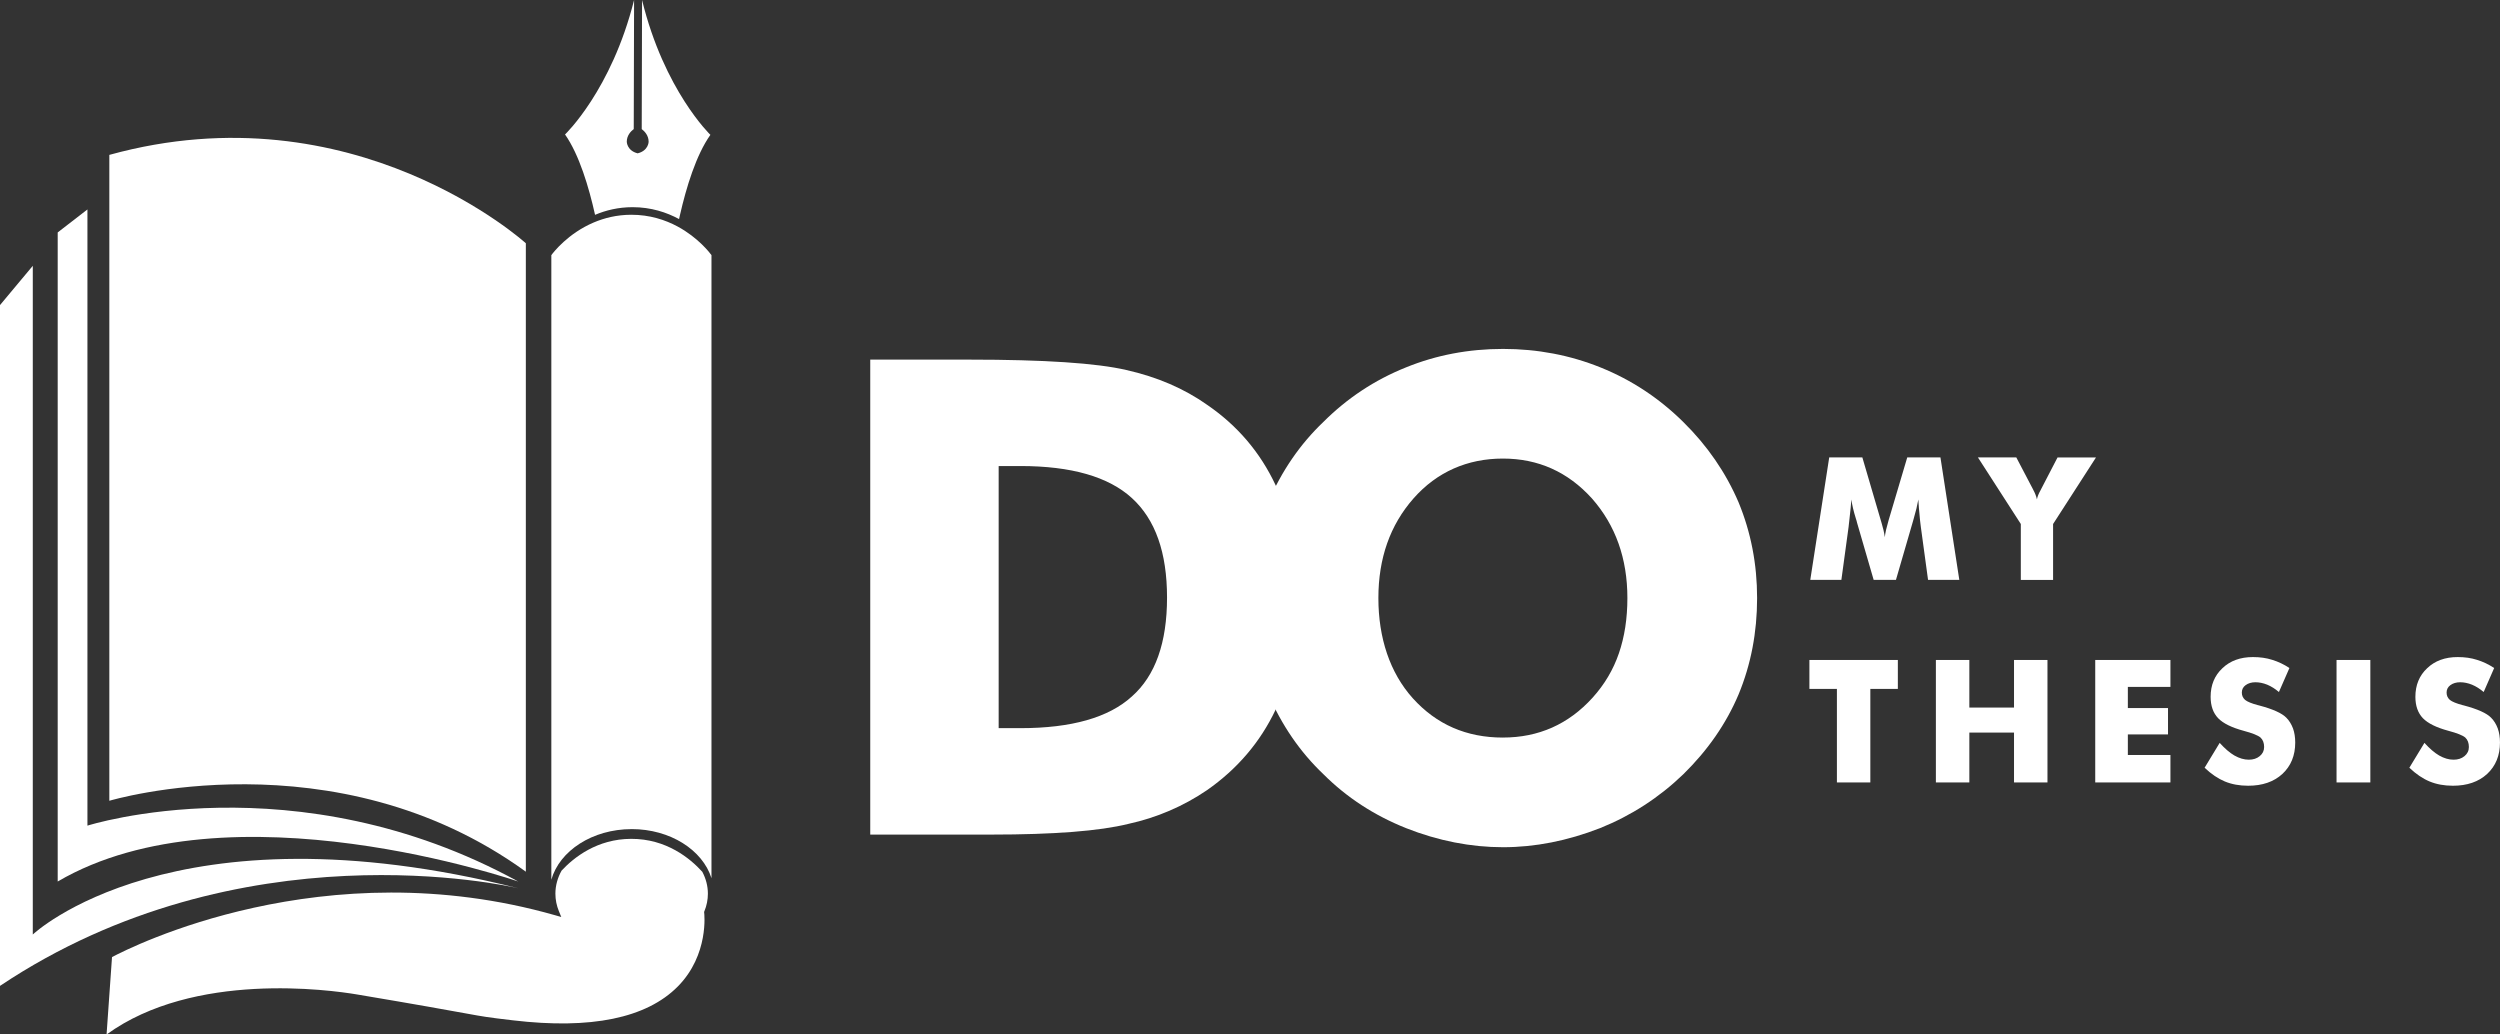
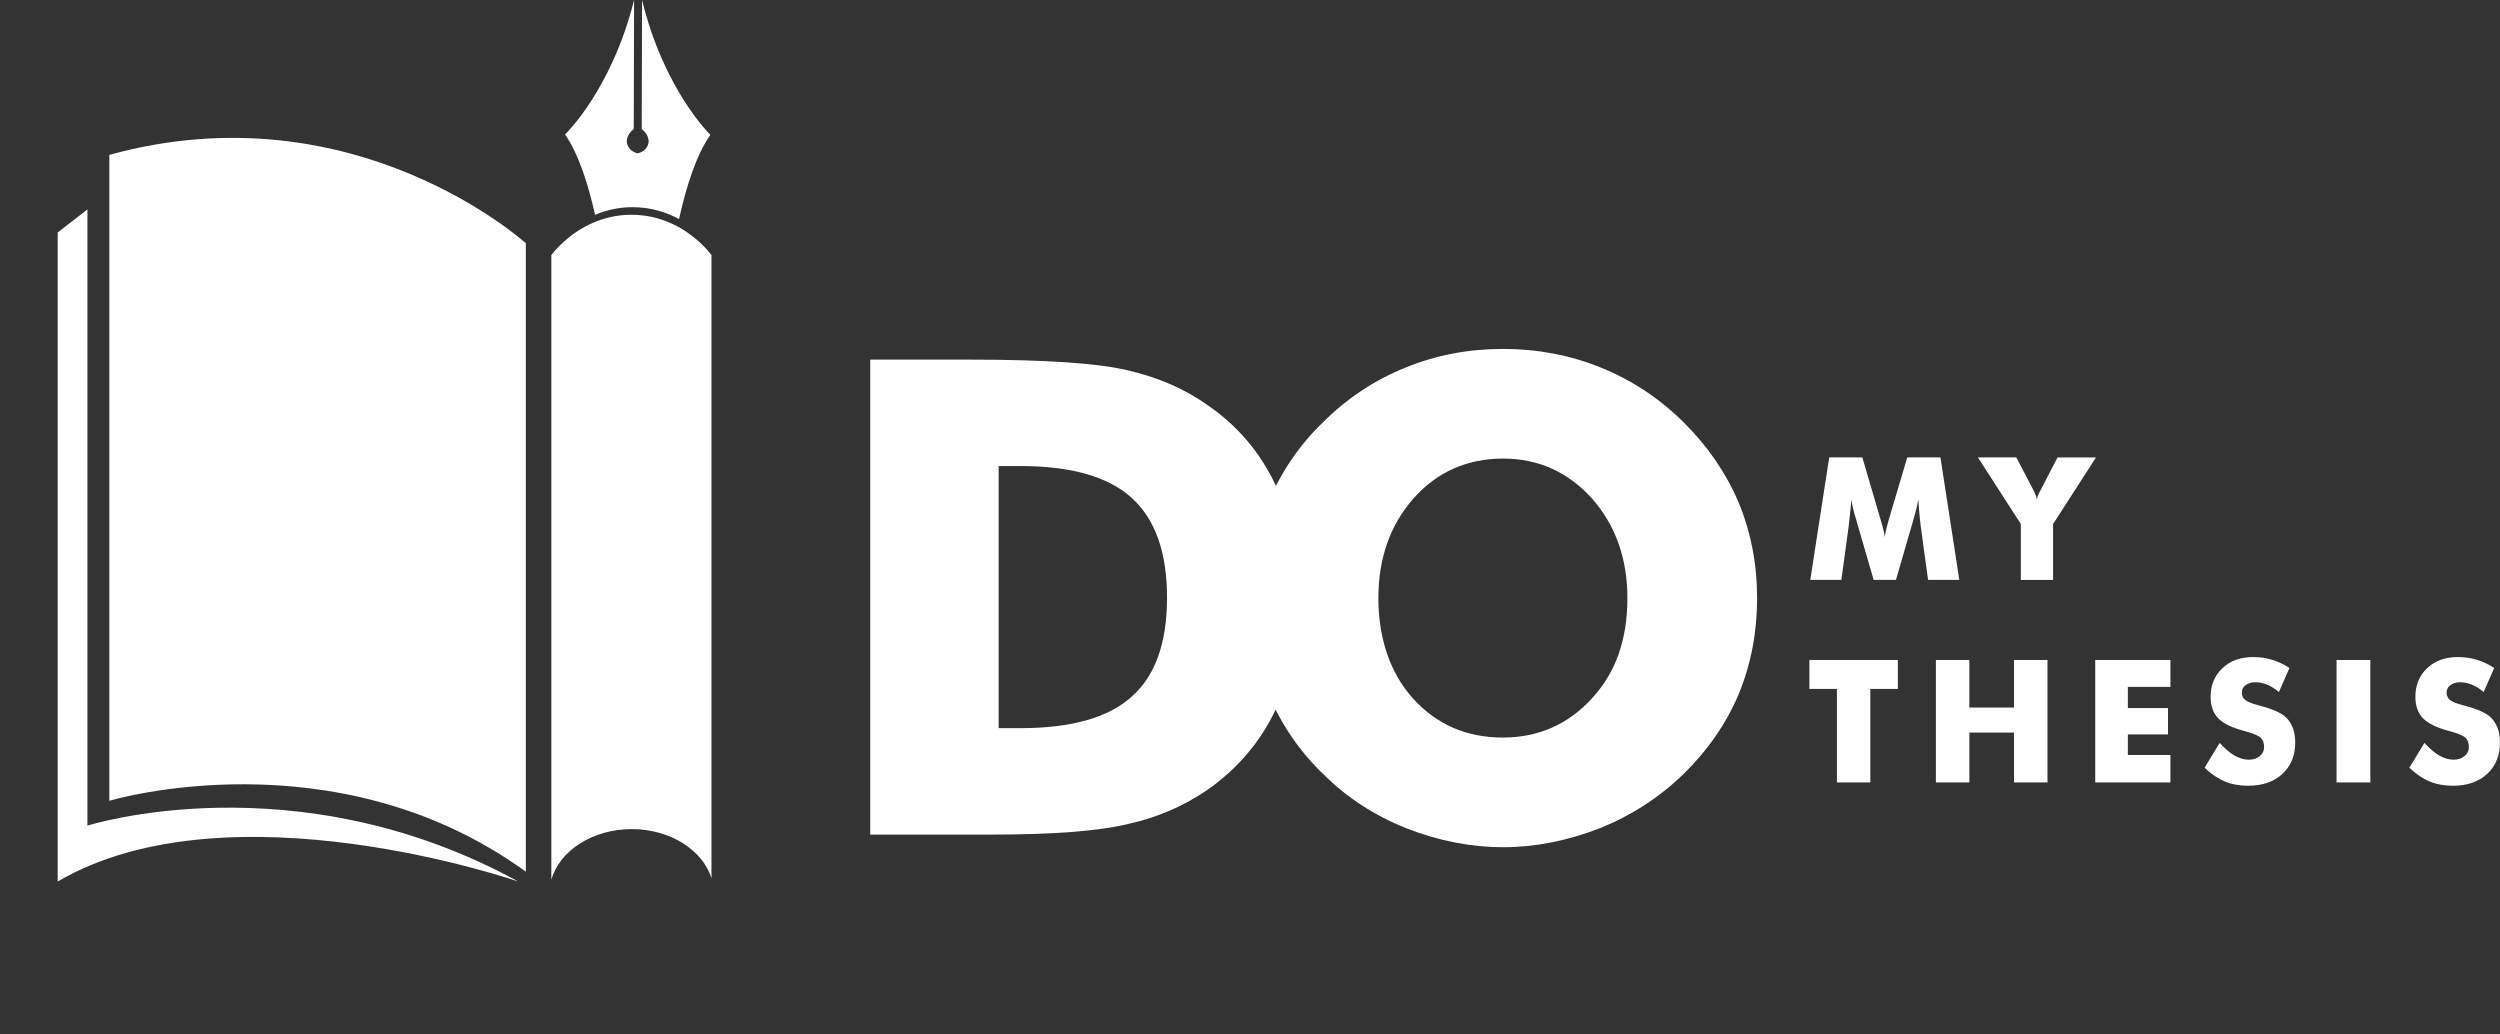
<svg xmlns="http://www.w3.org/2000/svg" width="232" height="96" viewBox="0 0 232 96" fill="none">
  <rect x="0" y="0" width="232" height="96" fill="#333333" stroke="none" />
  <g clip-path="url(#clip0_158_439)">
    <path d="M63.017 20.33C63.044 20.207 63.072 20.083 63.1 19.958C63.683 17.402 64.597 14.381 65.925 12.514C65.925 12.514 61.635 8.395 59.583 0.002L59.552 11.981C59.807 12.175 60.195 12.564 60.193 13.159C60.193 13.159 60.182 13.981 59.175 14.23C58.171 13.977 58.165 13.153 58.165 13.153C58.165 12.56 58.557 12.171 58.811 11.979L58.843 0C56.747 8.382 52.435 12.479 52.435 12.479C53.751 14.351 54.651 17.378 55.221 19.936C56.209 19.519 57.369 19.226 58.702 19.226C60.427 19.226 61.87 19.709 63.015 20.33H63.017Z" fill="#fff" />
    <path d="M58.618 76.94C62.198 76.94 65.203 78.884 66.025 81.496V23.675C65.861 23.452 64.782 22.046 62.884 21.021C61.739 20.404 60.293 19.925 58.569 19.93C57.236 19.934 56.076 20.229 55.09 20.649C52.708 21.663 51.354 23.419 51.164 23.677V81.639C51.921 78.956 54.974 76.942 58.619 76.942L58.618 76.94Z" fill="#fff" />
    <path d="M48.798 80.893V22.575C48.798 22.575 32.87 8.096 10.146 14.373V74.312C10.146 74.312 31.046 68.034 48.798 80.893Z" fill="#fff" />
    <path d="M48.087 81.803C27.391 70.463 8.114 76.619 8.114 76.619V19.436L5.354 21.57V81.805C21.26 72.491 48.087 81.805 48.087 81.805V81.803Z" fill="#fff" />
-     <path d="M48.062 82.421C16.022 74.385 3.043 86.722 3.043 86.722V24.667L0 28.312V91.49C22.32 76.575 47.181 82.216 48.062 82.423V82.421Z" fill="#fff" />
-     <path d="M51.866 84.561L52.086 85.097L51.528 84.938C30.054 78.807 12.103 87.909 10.395 88.818L9.889 96.002C17.991 90.11 30.628 91.864 33.123 92.284C38.926 93.261 41.541 93.739 43.103 94.022C45.026 94.373 45.181 94.4 47.613 94.688C54.845 95.543 59.984 94.487 62.895 91.551C65.818 88.6 65.353 84.743 65.349 84.704L65.34 84.63L65.367 84.562C65.584 84.035 65.692 83.488 65.692 82.933C65.692 82.216 65.506 81.532 65.175 80.904C64.054 79.667 61.842 77.834 58.568 77.845C55.415 77.854 53.258 79.566 52.117 80.791C51.748 81.45 51.541 82.174 51.541 82.933C51.541 83.488 51.65 84.035 51.866 84.562V84.561Z" fill="#fff" />
-     <path d="M80.759 77.448V33.373H89.959C96.918 33.373 101.775 33.696 104.53 34.339C107.385 34.982 109.88 36.055 112.011 37.56C114.828 39.486 116.948 41.976 118.377 45.026C119.825 48.097 120.549 51.569 120.549 55.443C120.549 59.317 119.825 62.789 118.377 65.859C116.949 68.871 114.828 71.359 112.011 73.326C109.799 74.831 107.365 75.874 104.711 76.457C102.055 77.118 97.812 77.45 91.98 77.45H80.757L80.759 77.448ZM92.676 67.573H94.696C99.442 67.573 102.892 66.591 105.043 64.627C107.215 62.703 108.301 59.645 108.301 55.456C108.301 51.267 107.215 48.209 105.043 46.224C102.872 44.239 99.422 43.248 94.696 43.248H92.676V67.573Z" fill="#fff" />
+     <path d="M80.759 77.448V33.373H89.959C96.918 33.373 101.775 33.696 104.53 34.339C107.385 34.982 109.88 36.055 112.011 37.56C114.828 39.486 116.948 41.976 118.377 45.026C120.549 59.317 119.825 62.789 118.377 65.859C116.949 68.871 114.828 71.359 112.011 73.326C109.799 74.831 107.365 75.874 104.711 76.457C102.055 77.118 97.812 77.45 91.98 77.45H80.757L80.759 77.448ZM92.676 67.573H94.696C99.442 67.573 102.892 66.591 105.043 64.627C107.215 62.703 108.301 59.645 108.301 55.456C108.301 51.267 107.215 48.209 105.043 46.224C102.872 44.239 99.422 43.248 94.696 43.248H92.676V67.573Z" fill="#fff" />
    <path d="M163.059 55.5C163.059 58.69 162.487 61.672 161.34 64.442C160.195 67.151 158.485 69.621 156.215 71.847C153.964 74.015 151.391 75.681 148.498 76.846C145.462 78.029 142.457 78.622 139.484 78.622C136.51 78.622 133.463 78.031 130.47 76.846C127.515 75.662 124.963 73.996 122.813 71.847C120.641 69.781 118.933 67.292 117.688 64.382C116.482 61.532 115.878 58.571 115.878 55.5C115.878 52.43 116.482 49.47 117.688 46.619C118.935 43.709 120.643 41.221 122.813 39.153C125.024 36.945 127.576 35.258 130.47 34.096C133.282 32.951 136.289 32.38 139.484 32.38C142.678 32.38 145.703 32.956 148.559 34.11C151.412 35.264 153.96 36.945 156.2 39.153C158.442 41.361 160.154 43.849 161.34 46.619C162.485 49.389 163.059 52.349 163.059 55.5ZM139.467 68.445C142.786 68.445 145.561 67.21 147.794 64.743C148.9 63.519 149.715 62.144 150.237 60.618C150.76 59.092 151.022 57.387 151.022 55.5C151.022 51.827 149.925 48.747 147.733 46.257C145.5 43.79 142.745 42.555 139.467 42.555C136.189 42.555 133.343 43.79 131.171 46.257C129 48.727 127.914 51.807 127.914 55.5C127.914 59.193 128.979 62.435 131.112 64.803C133.304 67.233 136.089 68.447 139.469 68.447L139.467 68.445Z" fill="#fff" />
    <path d="M181.824 53.814H178.923L178.254 48.9C178.197 48.46 178.154 48.075 178.13 47.743C178.094 47.417 178.058 46.954 178.022 46.353C177.927 46.891 177.783 47.492 177.586 48.154C177.545 48.283 177.514 48.395 177.491 48.487L175.944 53.814H173.876L172.328 48.487C172.313 48.399 172.282 48.288 172.234 48.154C172.016 47.455 171.874 46.855 171.805 46.353C171.765 46.923 171.724 47.347 171.689 47.627C171.674 47.772 171.65 47.984 171.619 48.263C171.587 48.543 171.565 48.755 171.549 48.898L170.88 53.812H167.994L169.752 42.446H172.825L174.544 48.307C174.575 48.416 174.596 48.486 174.607 48.517C174.756 49.004 174.858 49.45 174.91 49.853C174.921 49.713 174.96 49.486 175.026 49.169C175.046 49.092 175.124 48.799 175.259 48.292L176.993 42.446H180.073L181.824 53.812V53.814Z" fill="#fff" />
    <path d="M187.532 53.814V48.627L183.551 42.448H187.113L188.646 45.375C188.661 45.389 188.677 45.421 188.692 45.469C188.853 45.764 188.965 46.053 189.026 46.339C189.073 46.09 189.185 45.811 189.361 45.5L189.423 45.377L190.94 42.45H194.509L190.526 48.629V53.816H187.531L187.532 53.814Z" fill="#fff" />
    <path d="M170.465 72.611V63.93H167.913V61.245H176.12V63.93H173.567V72.611H170.463H170.465Z" fill="#fff" />
    <path d="M179.65 72.611V61.245H182.755V65.662H186.901V61.245H190.005V72.611H186.901V67.983H182.755V72.611H179.65Z" fill="#fff" />
    <path d="M194.438 72.611V61.245H201.416V63.744H197.464V65.708H201.191V68.154H197.464V70.063H201.416V72.611H194.438Z" fill="#fff" />
    <path d="M205.987 68.939C206.463 69.466 206.919 69.859 207.353 70.111C207.81 70.371 208.255 70.5 208.689 70.5C209.097 70.5 209.437 70.39 209.706 70.167C209.976 69.944 210.111 69.662 210.111 69.321C210.111 68.948 210 68.655 209.776 68.444C209.538 68.241 209.012 68.032 208.199 67.815C207.091 67.515 206.306 67.126 205.845 66.65C205.379 66.164 205.146 65.5 205.146 64.663C205.146 63.576 205.512 62.691 206.242 62.008C206.962 61.32 207.904 60.976 209.071 60.976C209.728 60.976 210.325 61.06 210.858 61.232C211.42 61.403 211.954 61.656 212.458 61.993L211.483 64.221C211.141 63.926 210.779 63.698 210.395 63.537C210.022 63.388 209.656 63.313 209.3 63.313C208.943 63.313 208.635 63.403 208.391 63.584C208.159 63.755 208.042 63.982 208.042 64.267C208.042 64.553 208.144 64.769 208.345 64.951C208.557 65.122 208.956 65.285 209.544 65.441C209.564 65.447 209.582 65.451 209.597 65.452C209.614 65.454 209.636 65.462 209.667 65.471C210.932 65.808 211.767 66.186 212.172 66.604C212.436 66.868 212.642 67.201 212.794 67.605C212.929 67.988 212.997 68.423 212.997 68.91C212.997 70.111 212.6 71.081 211.806 71.822C211.008 72.552 209.95 72.916 208.631 72.916C207.822 72.916 207.1 72.784 206.465 72.52C205.83 72.257 205.204 71.831 204.587 71.247L205.985 68.941L205.987 68.939Z" fill="#fff" />
    <path d="M216.831 72.611V61.245H219.967V72.611H216.831Z" fill="#fff" />
    <path d="M224.988 68.939C225.465 69.466 225.921 69.859 226.355 70.111C226.811 70.371 227.256 70.5 227.69 70.5C228.098 70.5 228.438 70.39 228.708 70.167C228.977 69.944 229.112 69.662 229.112 69.321C229.112 68.948 229.001 68.655 228.778 68.444C228.54 68.241 228.013 68.032 227.201 67.815C226.093 67.515 225.308 67.126 224.846 66.65C224.381 66.164 224.148 65.5 224.148 64.663C224.148 63.576 224.514 62.691 225.243 62.008C225.963 61.32 226.905 60.976 228.072 60.976C228.73 60.976 229.326 61.06 229.86 61.232C230.421 61.403 230.955 61.656 231.459 61.993L230.484 64.221C230.143 63.926 229.781 63.698 229.396 63.537C229.023 63.388 228.658 63.313 228.301 63.313C227.945 63.313 227.636 63.403 227.393 63.584C227.16 63.755 227.044 63.982 227.044 64.267C227.044 64.553 227.145 64.769 227.347 64.951C227.559 65.122 227.958 65.285 228.545 65.441C228.565 65.447 228.584 65.451 228.599 65.452C228.615 65.454 228.637 65.462 228.669 65.471C229.934 65.808 230.769 66.186 231.173 66.604C231.437 66.868 231.644 67.201 231.795 67.605C231.93 67.988 231.998 68.423 231.998 68.91C231.998 70.111 231.601 71.081 230.807 71.822C230.01 72.552 228.951 72.916 227.633 72.916C226.824 72.916 226.102 72.784 225.467 72.52C224.831 72.257 224.205 71.831 223.588 71.247L224.986 68.941L224.988 68.939Z" fill="#fff" />
  </g>
  <defs>
    <clipPath id="clip0_158_439">
      <rect width="232" height="96" fill="white" />
    </clipPath>
  </defs>
</svg>